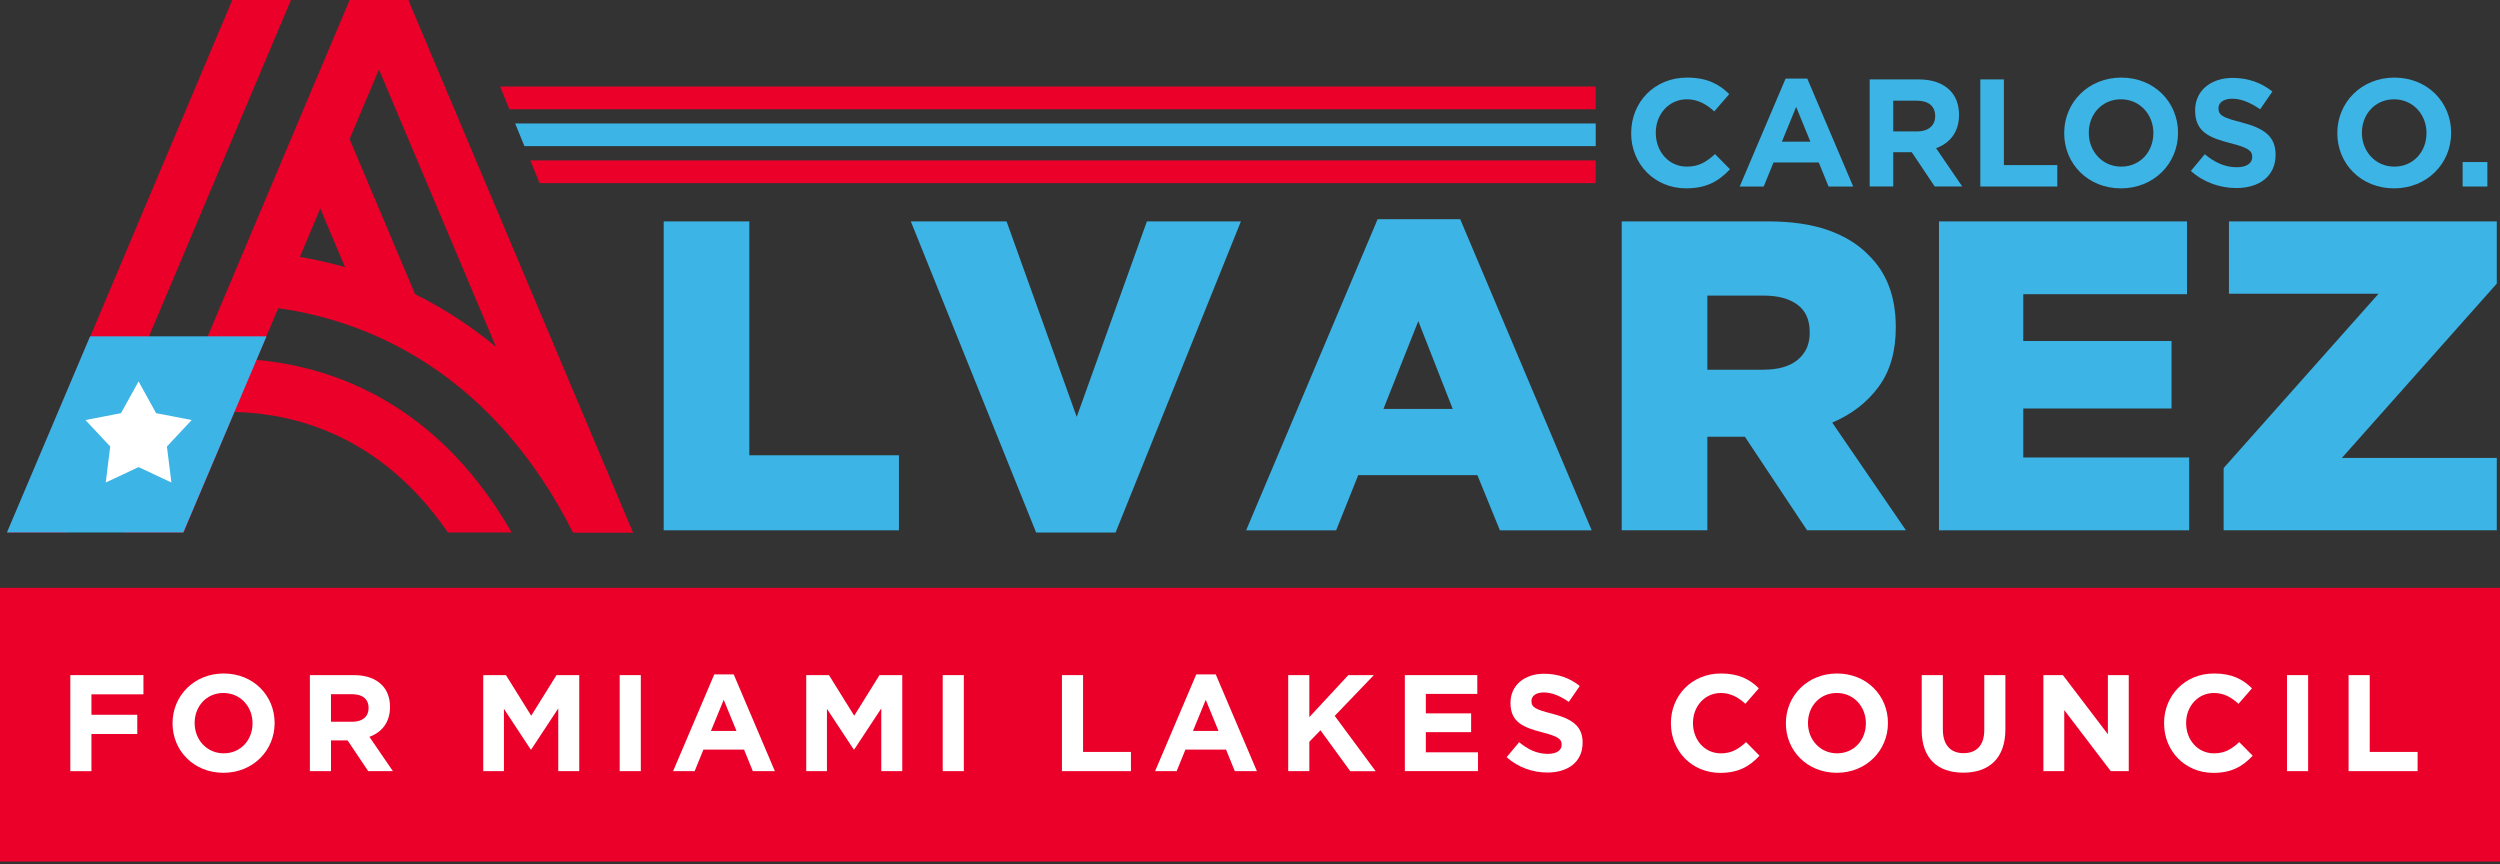
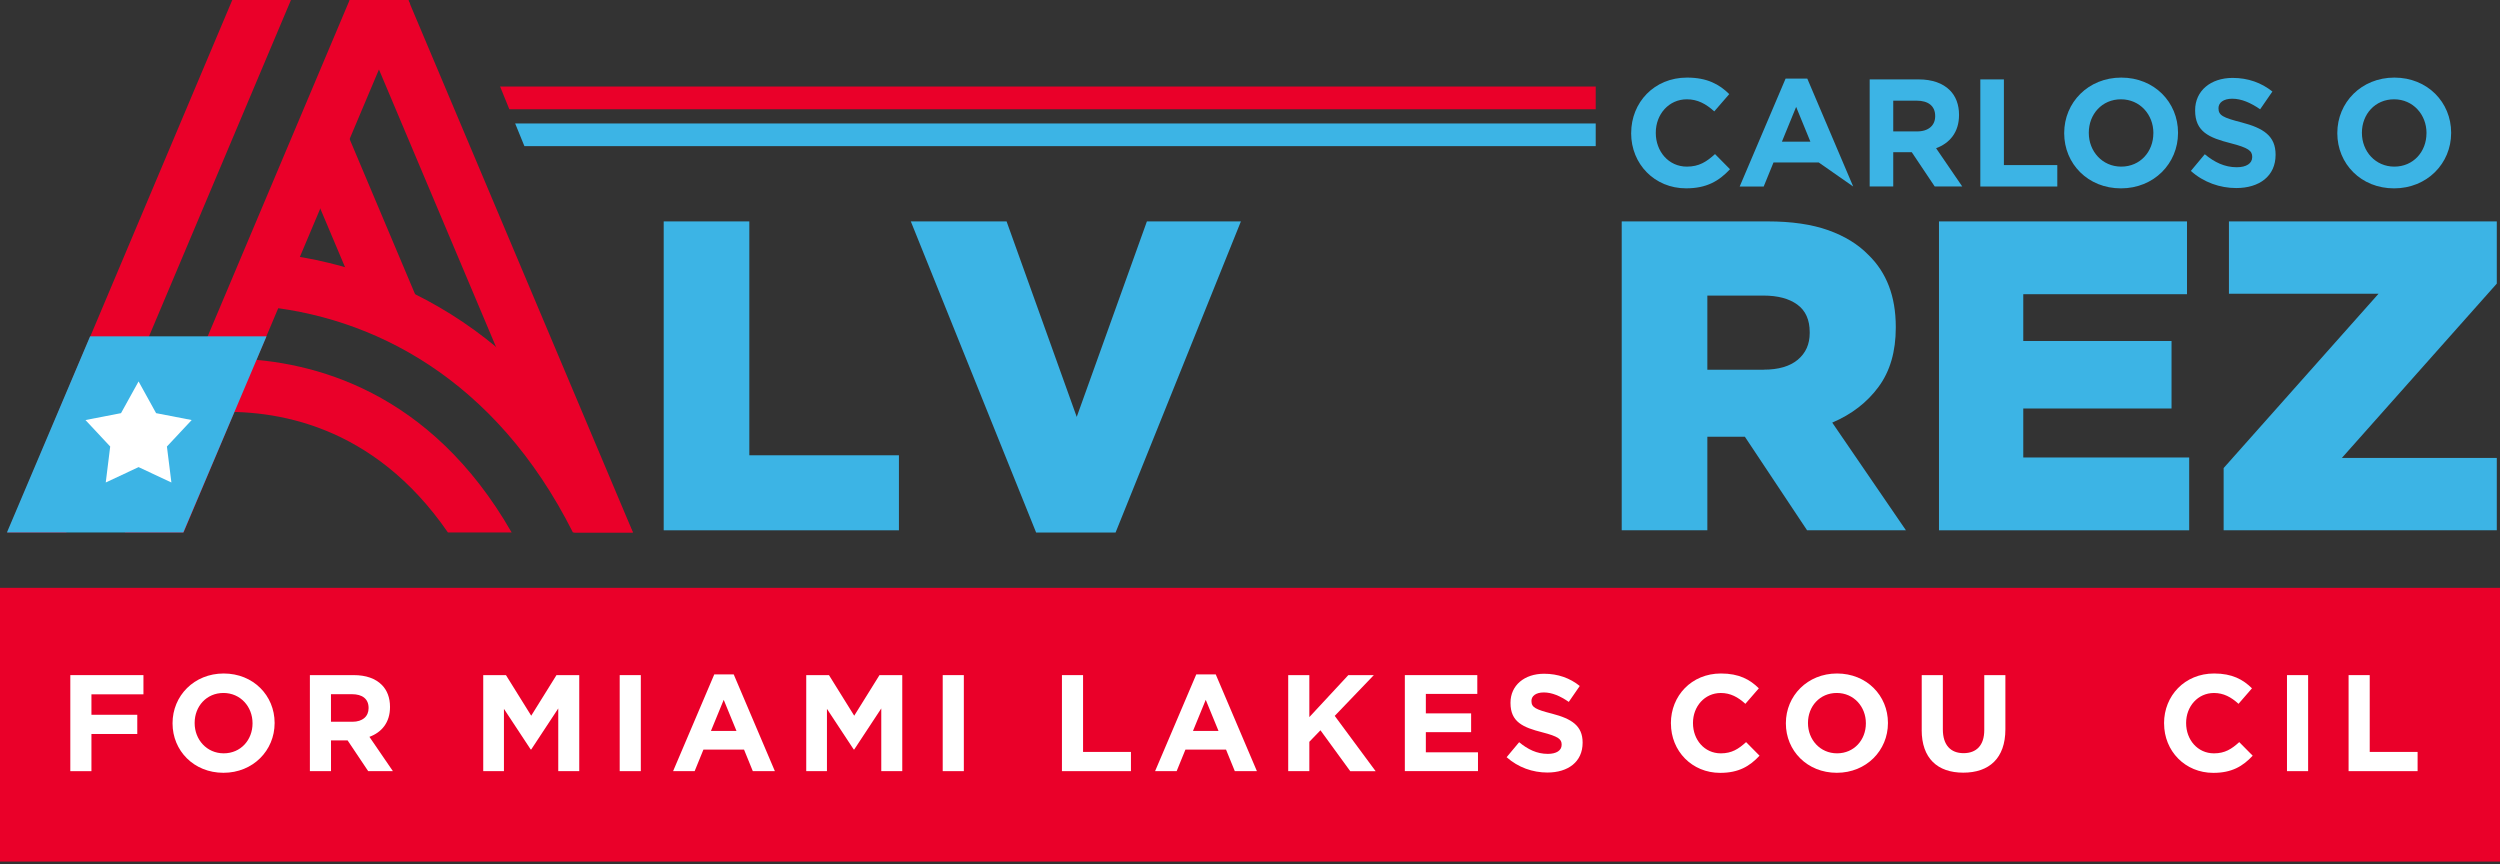
<svg xmlns="http://www.w3.org/2000/svg" width="214" height="74" viewBox="0 0 214 74" fill="none">
  <rect x="0" y="0" width="214" height="74" fill="#333333" stroke="none" />
  <path d="M139.629 11.408V11.383C139.629 8.776 141.594 6.642 144.409 6.642C146.137 6.642 147.172 7.218 148.024 8.055L146.741 9.535C146.034 8.893 145.314 8.5 144.396 8.5C142.851 8.5 141.735 9.783 141.735 11.355V11.38C141.735 12.952 142.823 14.263 144.396 14.263C145.445 14.263 146.084 13.843 146.805 13.189L148.088 14.486C147.145 15.493 146.096 16.122 144.329 16.122C141.63 16.122 139.626 14.04 139.626 11.405L139.629 11.408Z" fill="#3CB4E5" />
-   <path d="M152.846 6.73H154.705L158.634 15.966H156.525L155.687 13.909H151.811L150.973 15.966H148.917L152.846 6.73ZM154.969 12.126L153.75 9.151L152.532 12.126H154.969Z" fill="#3CB4E5" />
+   <path d="M152.846 6.73H154.705L158.634 15.966L155.687 13.909H151.811L150.973 15.966H148.917L152.846 6.73ZM154.969 12.126L153.75 9.151L152.532 12.126H154.969Z" fill="#3CB4E5" />
  <path d="M160.047 6.797H164.238C165.403 6.797 166.308 7.126 166.909 7.727C167.418 8.239 167.693 8.959 167.693 9.822V9.847C167.693 11.327 166.895 12.257 165.729 12.688L167.969 15.963H165.612L163.648 13.03H162.062V15.963H160.044V6.797H160.047ZM164.107 11.249C165.089 11.249 165.651 10.726 165.651 9.953V9.928C165.651 9.062 165.047 8.617 164.065 8.617H162.062V11.249H164.104H164.107Z" fill="#3CB4E5" />
  <path d="M169.516 6.797H171.533V14.132H176.105V15.966H169.516V6.797Z" fill="#3CB4E5" />
  <path d="M176.695 11.408V11.383C176.695 8.776 178.751 6.642 181.581 6.642C184.411 6.642 186.439 8.751 186.439 11.358V11.383C186.439 13.99 184.383 16.124 181.553 16.124C178.723 16.124 176.695 14.015 176.695 11.408ZM184.33 11.408V11.383C184.33 9.811 183.178 8.5 181.553 8.5C179.928 8.5 178.801 9.783 178.801 11.355V11.38C178.801 12.952 179.953 14.263 181.578 14.263C183.203 14.263 184.327 12.98 184.327 11.408H184.33Z" fill="#3CB4E5" />
  <path d="M187.538 14.63L188.729 13.203C189.556 13.884 190.418 14.316 191.467 14.316C192.294 14.316 192.789 13.987 192.789 13.45V13.425C192.789 12.913 192.474 12.652 190.941 12.259C189.094 11.789 187.903 11.277 187.903 9.458V9.432C187.903 7.769 189.238 6.669 191.111 6.669C192.447 6.669 193.587 7.09 194.517 7.835L193.468 9.355C192.655 8.792 191.857 8.45 191.083 8.45C190.31 8.45 189.903 8.804 189.903 9.249V9.274C189.903 9.878 190.296 10.072 191.882 10.479C193.741 10.963 194.79 11.631 194.79 13.231V13.256C194.79 15.075 193.401 16.097 191.423 16.097C190.034 16.097 188.632 15.612 187.533 14.63H187.538Z" fill="#3CB4E5" />
  <path d="M200.074 11.408V11.383C200.074 8.776 202.13 6.642 204.96 6.642C207.789 6.642 209.818 8.751 209.818 11.358V11.383C209.818 13.99 207.762 16.124 204.932 16.124C202.102 16.124 200.074 14.015 200.074 11.408ZM207.709 11.408V11.383C207.709 9.811 206.557 8.5 204.932 8.5C203.307 8.5 202.18 9.783 202.18 11.355V11.38C202.18 12.952 203.332 14.263 204.957 14.263C206.582 14.263 207.706 12.98 207.706 11.408H207.709Z" fill="#3CB4E5" />
-   <path d="M210.8 13.871H212.92V15.966H210.8V13.871Z" fill="#3CB4E5" />
  <path d="M56.813 18.952H64.142V38.972H76.948V45.394H56.813V18.952Z" fill="#3CB4E5" />
  <path d="M77.966 18.952H86.163L92.168 35.686L98.175 18.952H106.222L95.493 45.583H88.692L77.966 18.952Z" fill="#3CB4E5" />
-   <path d="M117.931 18.762H124.993L136.248 45.394H128.391L126.465 40.672H116.264L114.375 45.394H106.67L117.926 18.762H117.931ZM124.353 35.004L121.406 27.485L118.424 35.004H124.353Z" fill="#3CB4E5" />
  <path d="M138.819 18.952H151.324C153.364 18.952 155.089 19.205 156.499 19.706C157.91 20.209 159.054 20.913 159.936 21.82C161.497 23.331 162.279 25.385 162.279 27.978V28.053C162.279 30.093 161.789 31.782 160.804 33.115C159.822 34.45 158.5 35.469 156.839 36.175L163.147 45.391H154.685L149.36 37.383H146.149V45.391H138.819V18.952ZM150.982 31.643C152.239 31.643 153.211 31.359 153.889 30.794C154.568 30.226 154.911 29.467 154.911 28.51V28.434C154.911 27.377 154.557 26.59 153.853 26.075C153.149 25.56 152.178 25.301 150.946 25.301H146.149V31.648H150.985L150.982 31.643Z" fill="#3CB4E5" />
  <path d="M165.979 18.952H187.207V25.184H173.192V29.189H185.883V34.968H173.192V39.161H187.394V45.394H165.977V18.952H165.979Z" fill="#3CB4E5" />
  <path d="M190.343 40.065L203.602 25.145H190.797V18.952H213.725V24.277L200.466 39.197H213.725V45.391H190.343V40.065Z" fill="#3CB4E5" />
  <path d="M29.147 10.056H26.573V15.855L31.337 27.138H36.356L29.147 10.056Z" fill="#EA0029" />
  <path d="M54.184 45.58L34.951 0H29.929L49.161 45.58H54.184Z" fill="#EA0029" />
  <path d="M49.042 45.58H54.164C47.083 29.828 35.21 23.095 23.874 21.731L21.996 26.181C31.854 26.99 42.408 32.391 49.042 45.578V45.58Z" fill="#EA0029" />
  <path d="M38.343 45.58H43.797C36.84 33.446 26.785 30.875 20.09 30.694L18.15 35.293C23.521 34.998 31.965 36.317 38.343 45.58Z" fill="#EA0029" />
  <path d="M15.716 45.58L34.948 0H29.929L10.693 45.58H15.716Z" fill="#EA0029" />
  <path d="M5.671 45.58L24.906 0H19.884L0.648 45.58H5.671Z" fill="#EA0029" />
  <g style="mix-blend-mode:multiply">
    <path d="M32.438 5.949L34.948 0L35.11 0.376L32.438 5.949Z" fill="#EA0029" />
  </g>
  <path d="M7.713 28.788L0.593 45.58H15.693L22.814 28.788H7.713Z" fill="#3CB4E5" />
  <path d="M11.862 32.65L13.362 35.366L16.409 35.956L14.288 38.221L14.672 41.301L11.862 39.985L9.052 41.301L9.433 38.221L7.315 35.956L10.359 35.366L11.862 32.65Z" fill="white" />
  <path d="M136.593 7.41V9.352H43.599L42.809 7.41H136.593Z" fill="#EA0029" />
  <path d="M136.593 10.568V12.51H44.89L44.097 10.568H136.593Z" fill="#3CB4E5" />
-   <path d="M136.593 13.729V15.677H46.187L45.388 13.729H136.593Z" fill="#EA0029" />
  <path d="M214 50.319H0V73.75H214V50.319Z" fill="#EA0029" />
  <path d="M6.019 57.79H12.279V59.434H7.827V61.185H11.751V62.829H7.827V66.012H6.019V57.793V57.79Z" fill="white" />
  <path d="M14.77 61.925V61.903C14.77 59.565 16.614 57.651 19.149 57.651C21.684 57.651 23.507 59.54 23.507 61.877V61.9C23.507 64.237 21.662 66.151 19.127 66.151C16.592 66.151 14.77 64.259 14.77 61.925ZM21.617 61.925V61.903C21.617 60.495 20.585 59.318 19.127 59.318C17.669 59.318 16.662 60.47 16.662 61.877V61.9C16.662 63.31 17.694 64.485 19.152 64.485C20.61 64.485 21.617 63.333 21.617 61.925Z" fill="white" />
  <path d="M26.526 57.79H30.285C31.331 57.79 32.141 58.082 32.681 58.625C33.14 59.084 33.385 59.729 33.385 60.503V60.525C33.385 61.852 32.669 62.687 31.623 63.074L33.632 66.01H31.517L29.756 63.38H28.334V66.01H26.526V57.79ZM30.165 61.783C31.047 61.783 31.551 61.313 31.551 60.62V60.598C31.551 59.821 31.011 59.423 30.129 59.423H28.331V61.783H30.162H30.165Z" fill="white" />
  <path d="M41.359 57.79H43.31L45.472 61.265L47.634 57.79H49.584V66.01H47.787V60.642L45.474 64.154H45.427L43.137 60.678V66.01H41.365V57.79H41.359Z" fill="white" />
  <path d="M53.046 57.79H54.854V66.01H53.046V57.79Z" fill="white" />
  <path d="M61.14 57.731H62.807L66.329 66.009H64.44L63.689 64.165H60.214L59.462 66.009H57.617L61.14 57.731ZM63.043 62.57L61.95 59.905L60.856 62.57H63.041H63.043Z" fill="white" />
  <path d="M69.009 57.79H70.96L73.121 61.265L75.284 57.79H77.234V66.01H75.437V60.642L73.124 64.154H73.077L70.787 60.678V66.01H69.014V57.79H69.009Z" fill="white" />
  <path d="M80.696 57.79H82.504V66.01H80.696V57.79Z" fill="white" />
  <path d="M90.902 57.79H92.71V64.365H96.809V66.01H90.902V57.79Z" fill="white" />
  <path d="M102.402 57.731H104.069L107.591 66.009H105.699L104.948 64.165H101.473L100.721 66.009H98.876L102.399 57.731H102.402ZM104.305 62.57L103.212 59.905L102.118 62.57H104.302H104.305Z" fill="white" />
  <path d="M110.271 57.79H112.079V61.385L115.416 57.79H117.6L114.253 61.279L117.753 66.012H115.58L113.031 62.512L112.079 63.497V66.01H110.271V57.79Z" fill="white" />
  <path d="M120.254 57.79H126.457V59.398H122.052V61.065H125.928V62.673H122.052V64.398H126.515V66.007H120.254V57.787V57.79Z" fill="white" />
  <path d="M128.969 64.813L130.038 63.533C130.778 64.143 131.551 64.532 132.492 64.532C133.232 64.532 133.677 64.24 133.677 63.756V63.734C133.677 63.275 133.396 63.041 132.022 62.687C130.366 62.264 129.298 61.805 129.298 60.175V60.153C129.298 58.661 130.494 57.673 132.175 57.673C133.371 57.673 134.395 58.049 135.227 58.72L134.287 60.083C133.558 59.577 132.843 59.273 132.15 59.273C131.457 59.273 131.092 59.59 131.092 59.991V60.013C131.092 60.553 131.446 60.731 132.865 61.093C134.532 61.527 135.472 62.125 135.472 63.558V63.581C135.472 65.214 134.228 66.129 132.453 66.129C131.209 66.129 129.952 65.695 128.964 64.813H128.969Z" fill="white" />
  <path d="M143.029 61.925V61.903C143.029 59.565 144.791 57.651 147.314 57.651C148.864 57.651 149.794 58.168 150.556 58.92L149.404 60.247C148.77 59.671 148.124 59.32 147.303 59.32C145.918 59.32 144.919 60.472 144.919 61.88V61.903C144.919 63.313 145.892 64.487 147.303 64.487C148.244 64.487 148.817 64.112 149.465 63.525L150.617 64.688C149.771 65.592 148.831 66.157 147.248 66.157C144.83 66.157 143.032 64.29 143.032 61.93L143.029 61.925Z" fill="white" />
  <path d="M152.871 61.925V61.903C152.871 59.565 154.716 57.651 157.251 57.651C159.786 57.651 161.608 59.54 161.608 61.877V61.9C161.608 64.237 159.763 66.151 157.228 66.151C154.694 66.151 152.871 64.259 152.871 61.925ZM159.719 61.925V61.903C159.719 60.495 158.686 59.318 157.228 59.318C155.77 59.318 154.763 60.47 154.763 61.877V61.9C154.763 63.31 155.795 64.485 157.253 64.485C158.712 64.485 159.719 63.333 159.719 61.925Z" fill="white" />
  <path d="M164.499 62.487V57.79H166.308V62.44C166.308 63.778 166.978 64.471 168.08 64.471C169.182 64.471 169.853 63.8 169.853 62.498V57.79H171.661V62.428C171.661 64.919 170.264 66.14 168.055 66.14C165.846 66.14 164.496 64.908 164.496 62.487H164.499Z" fill="white" />
-   <path d="M174.917 57.79H176.584L180.435 62.851V57.79H182.221V66.01H180.682L176.7 60.784V66.01H174.914V57.79H174.917Z" fill="white" />
  <path d="M185.243 61.925V61.903C185.243 59.565 187.004 57.651 189.528 57.651C191.078 57.651 192.007 58.168 192.769 58.92L191.617 60.247C190.983 59.671 190.338 59.32 189.517 59.32C188.131 59.32 187.132 60.472 187.132 61.88V61.903C187.132 63.313 188.106 64.487 189.517 64.487C190.457 64.487 191.03 64.112 191.679 63.525L192.831 64.688C191.985 65.592 191.044 66.157 189.461 66.157C187.043 66.157 185.246 64.29 185.246 61.93L185.243 61.925Z" fill="white" />
  <path d="M195.766 57.79H197.575V66.01H195.766V57.79Z" fill="white" />
  <path d="M201.039 57.79H202.848V64.365H206.946V66.01H201.039V57.79Z" fill="white" />
</svg>